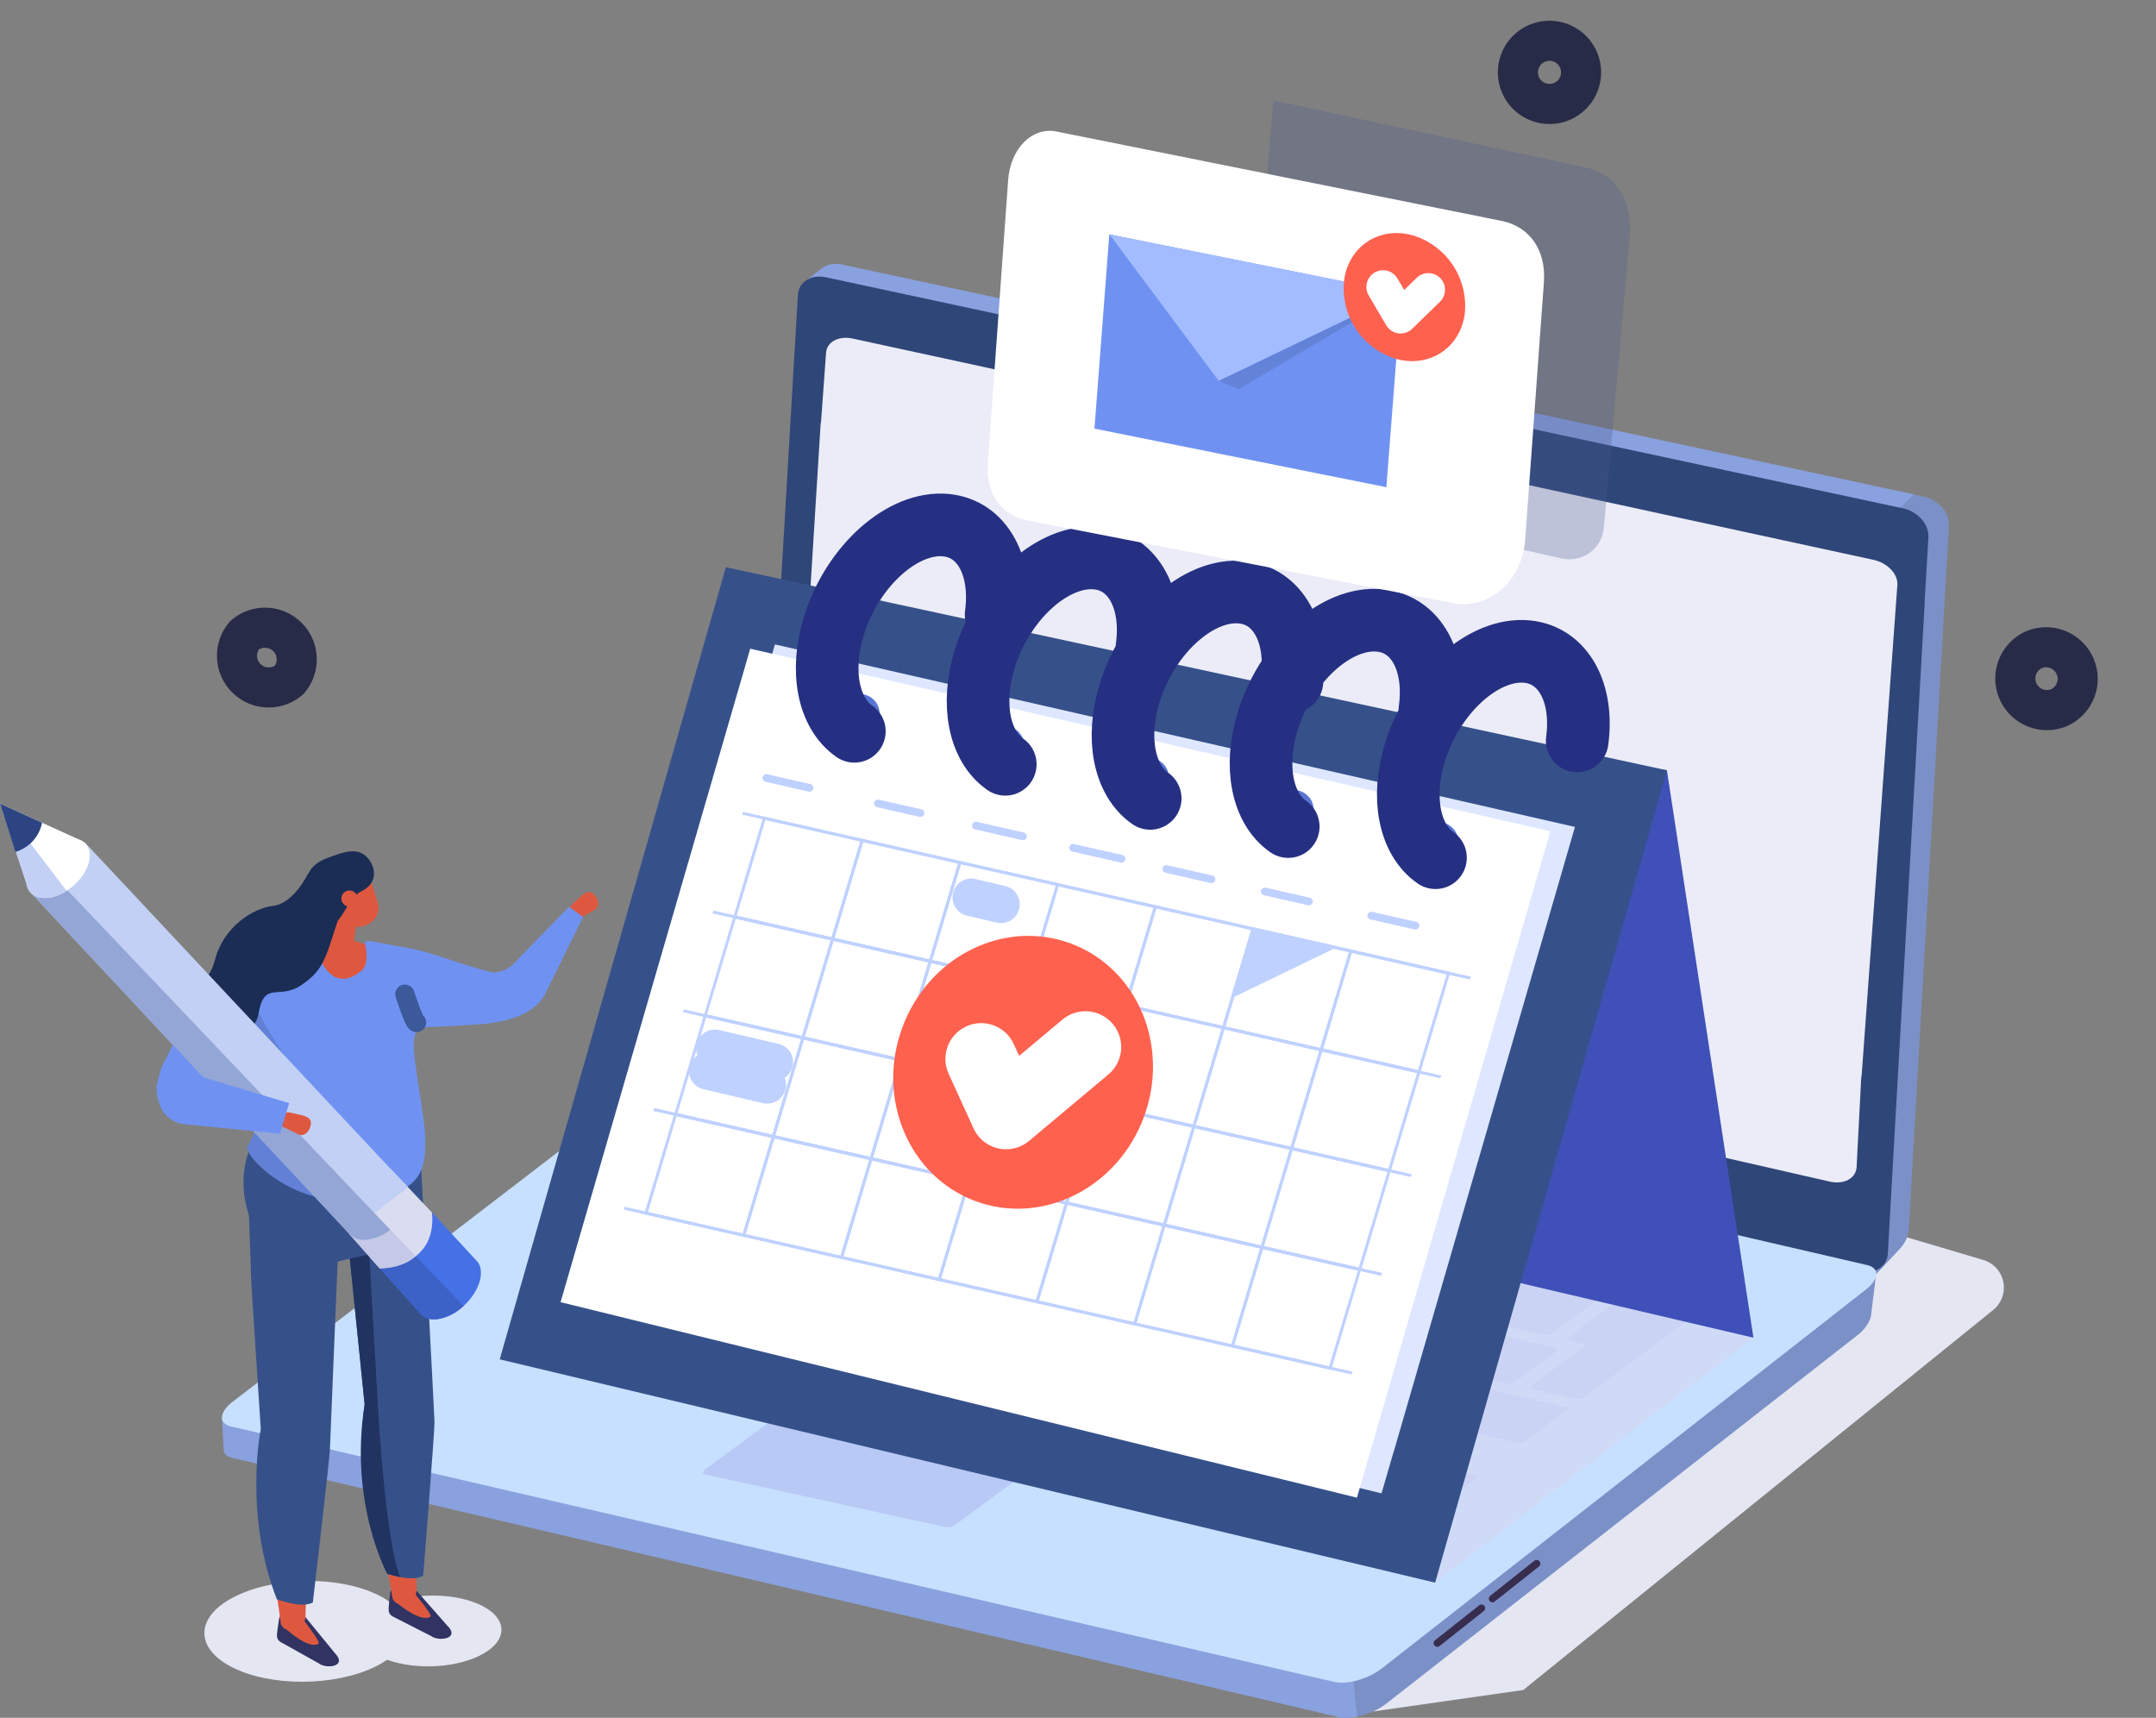
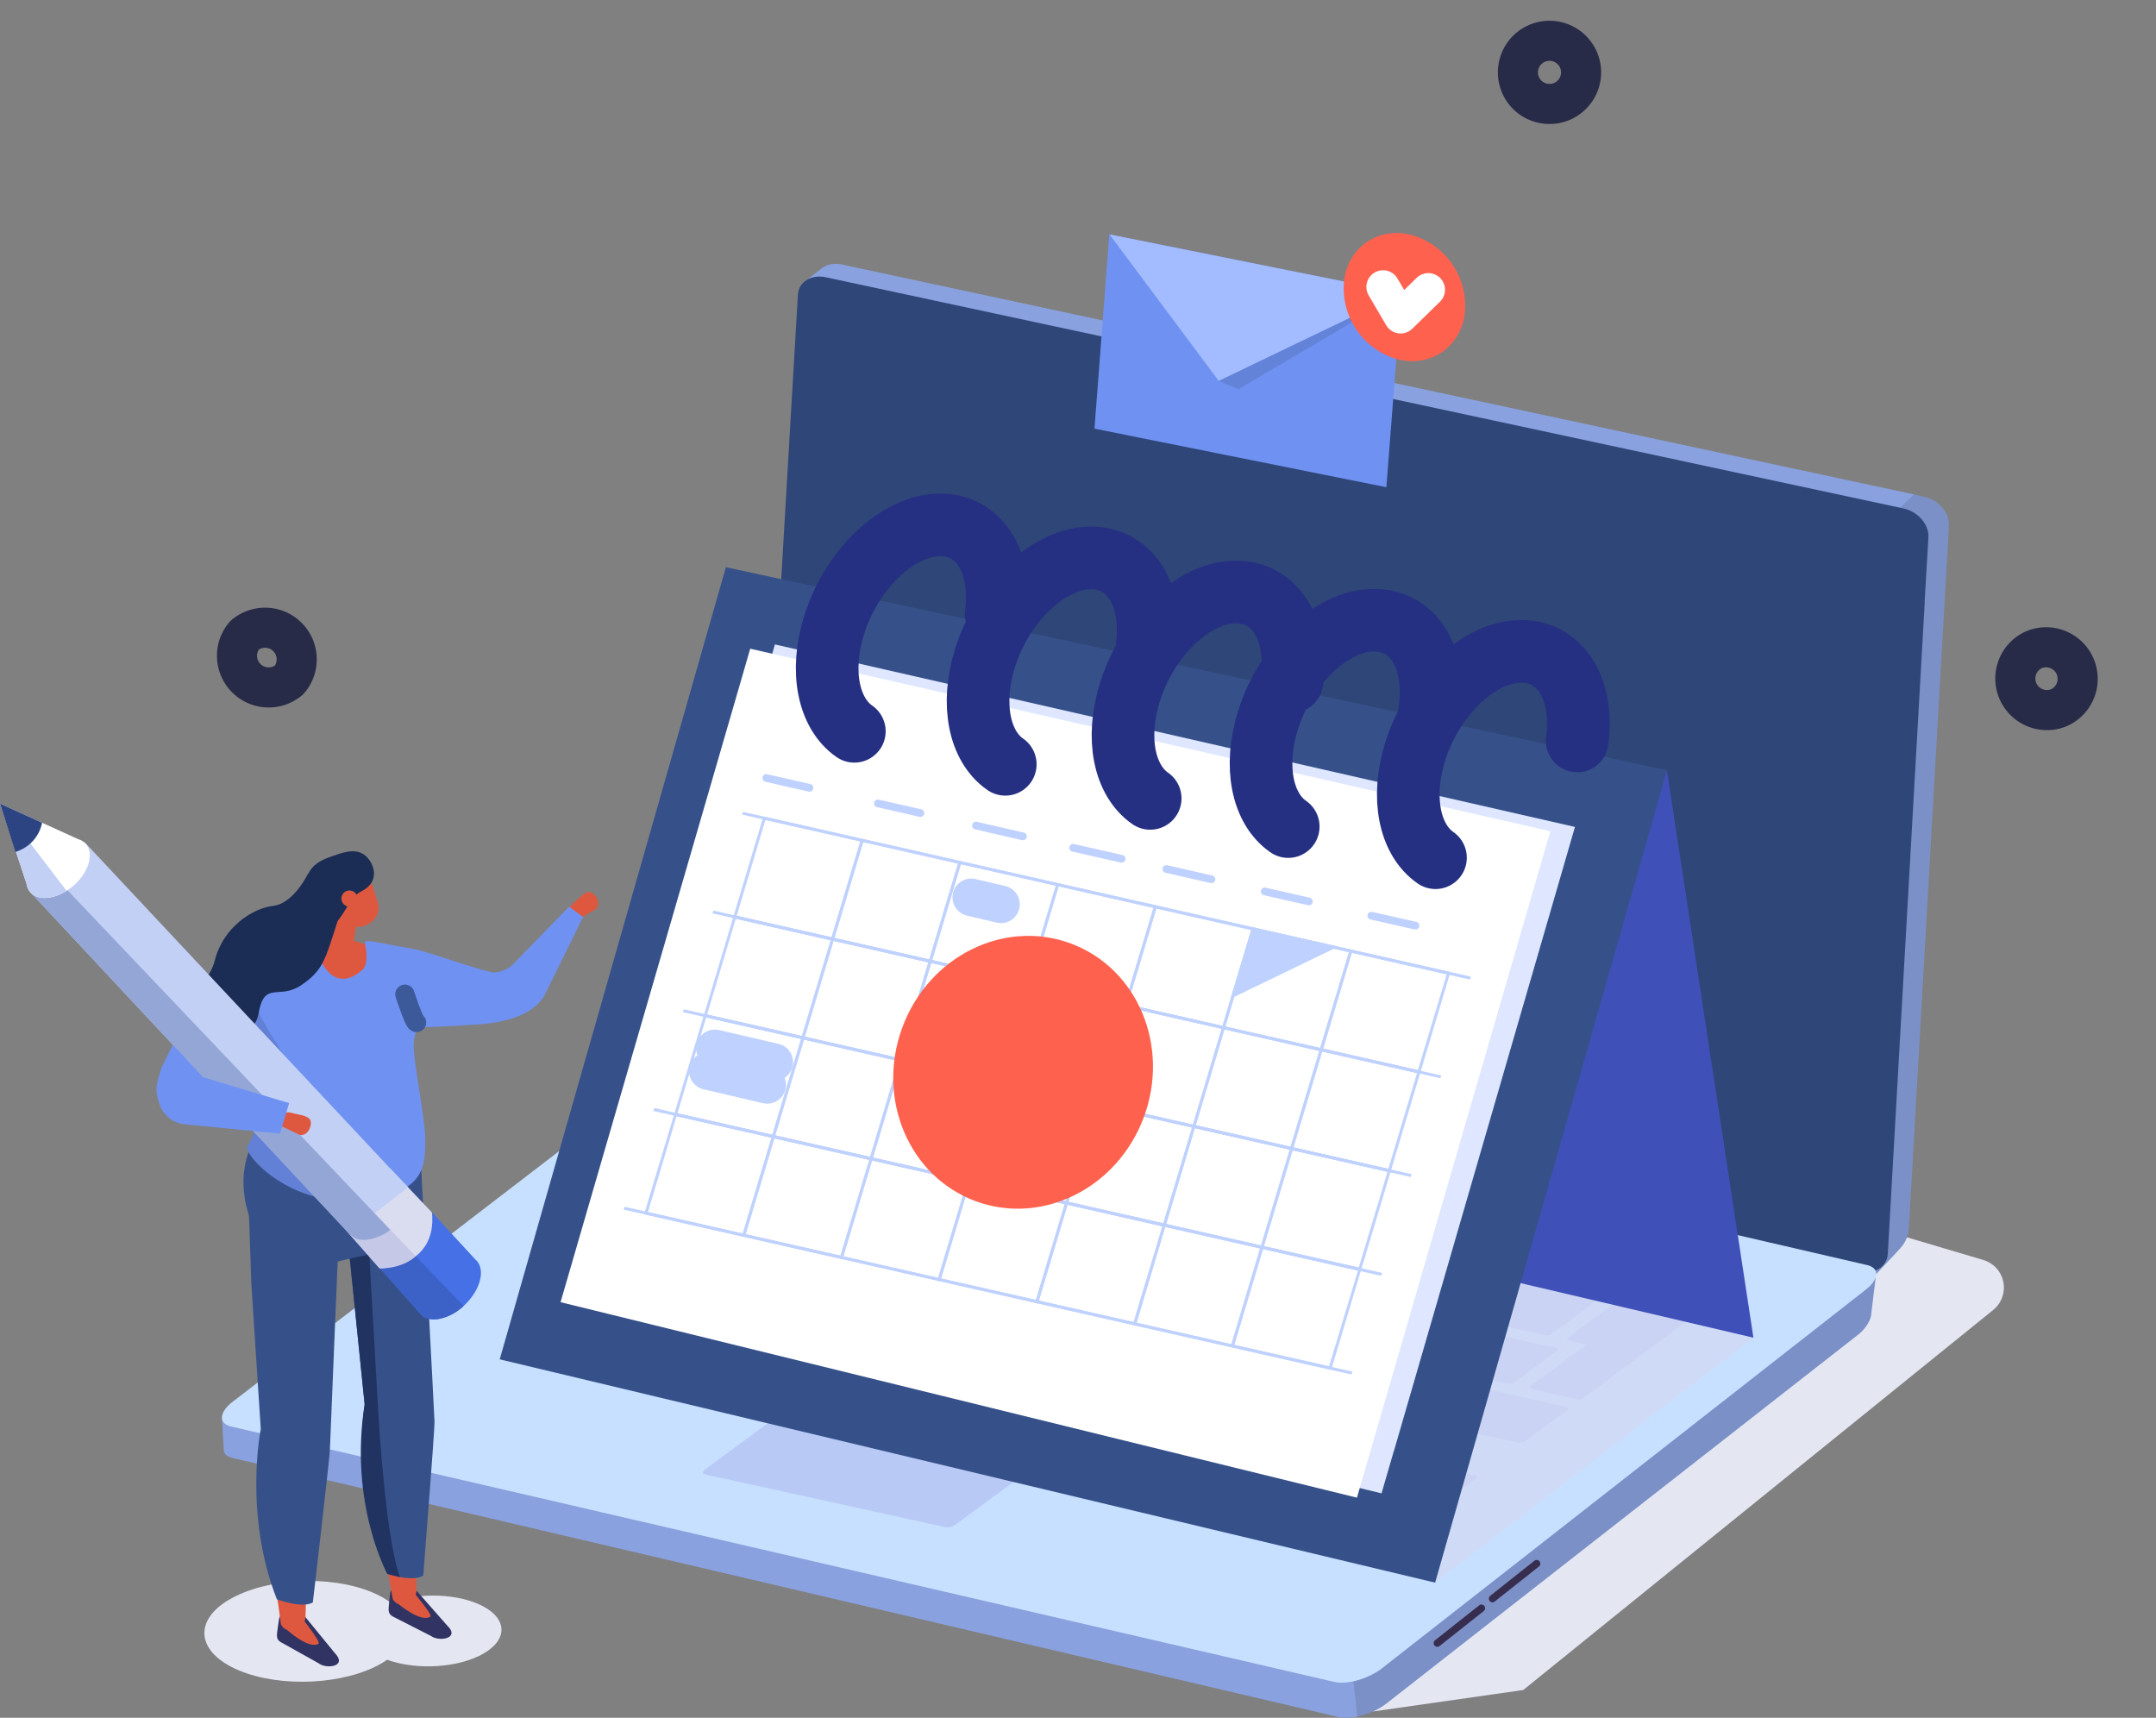
<svg xmlns="http://www.w3.org/2000/svg" width="241" height="192" fill="none">
  <rect width="100%" height="100%" fill="#808080" stroke="none" />
  <g clip-path="url(#a)">
    <path stroke="#272B47" stroke-linecap="round" stroke-linejoin="round" stroke-width="4.48" d="M32.32 76a3.54 3.54 0 0 0-4.98-5 3.54 3.54 0 0 0 4.98 5Z" />
    <path fill="#E4E6F2" d="m153.47 191.3 16.8-2.4 52.52-42.47a3.22 3.22 0 0 0-1.1-5.6l-24.56-7.28-43.66 57.75Z" />
    <path fill="#7B90C7" d="M217.85 58.56a2.6 2.6 0 0 0-.2-.96 3.63 3.63 0 0 0-2.58-2.08l-2.91-.62-3.15 2.56c.47.11 3.3.5 3.7.76 1.21.54 2.2 1.77 2.05 3.15l-.53 9.02c-.19-.04-2.13 2.78-2.07 2.81l-1.91 67.25c-.02.3-1.12 2.51-.83 2.29l2.92-3.13c.62-.66.98-1.45 1.03-2.22l4.44-77.88c.02-.41.05-.75.04-.93v-.02Z" />
    <path fill="#89A1DE" d="M213.94 55.26 94.55 29.66l-.18-.05a3.72 3.72 0 0 0-1.5-.07c-.38.08-.75.24-1.06.48l-1.9 1.5s.83.37 1.81.64L211.3 57.81l2.64-2.55Z" />
    <path fill="#2F4678" d="M212.76 56.83 92.3 30.99c-1.64-.35-3.03.53-3.11 1.97l-3.82 65.12v.22l-.9 14.78c-.09 1.44 1.36 2.84 3 3.2l120.45 25.83c1.63.35 3.02-.53 3.1-1.96l4.12-72.68v-.25l.42-7.15c.09-1.44-1.17-2.89-2.8-3.24Z" />
    <path fill="#7B90C7" d="m209.66 142.79-4.2 3.24-1.14-1.67-118.51-27.44c-1.43-.33-4.14.44-5.65 1.62l-46.97 36.6-.06-.67-7.18 5-1.09-.1.41 2.91c.17.62.69-.12 1.17-.01L149.6 191.9c1.43.33 3.84-.29 5.35-1.47l52.82-41.3c.83-.65 1.44-1.76 1.4-2.29l.5-4.06Z" />
    <path fill="#89A1DE" d="M85.8 116.92c-1.42-.33-4.13.44-5.64 1.62l-46.97 36.6-.06-.67-7.19 5-1.13-1.01.2 3.58c.01.59.49.8.97.92l123.6 28.95c.6.14 1.35.11 2.14-.04l-3.31-29.77c.82-.65-62.6-45.18-62.6-45.18Z" />
    <path fill="#C7E0FF" d="M149.17 188 25.84 159.45c-1.43-.33-1.36-1.57.14-2.75l55.05-42.26a7.7 7.7 0 0 1 5.55-1.3L208.7 141.4c1.43.33 1.36 1.57-.14 2.75l-54.05 42.3c-1.51 1.19-3.91 1.88-5.34 1.55Z" />
    <path fill="#B8C9F5" d="M94.14 124.88a1.1 1.1 0 0 1-.79.12l-7.33-1.65c-.27-.06-.34-.21-.17-.34l4.75-3.54c.18-.13.53-.18.8-.12l7.33 1.65c.26.06.34.22.17.34l-4.76 3.54ZM102.8 133.18a1.1 1.1 0 0 1-.8.12l-7.33-1.65c-.27-.06-.34-.21-.17-.34l4.76-3.54c.17-.13.52-.18.78-.12l7.34 1.65c.27.06.34.22.17.34l-4.76 3.54ZM98.63 138.59a1.1 1.1 0 0 1-.78.12l-7.34-1.66c-.26-.06-.34-.2-.17-.34l4.76-3.53c.17-.13.53-.18.79-.12l7.33 1.65c.27.06.34.21.17.34l-4.75 3.53ZM87.14 142.34c-.17.13-.53.18-.79.12l-7.34-1.65c-.26-.06-.33-.21-.16-.34l4.75-3.54c.17-.12.53-.18.8-.12l7.33 1.65c.26.06.33.22.16.34l-4.75 3.54ZM67.11 144.97a1.1 1.1 0 0 1-.79.13L59 143.44c-.27-.06-.34-.21-.17-.34l5.58-4.15c.17-.13.53-.18.8-.12l7.33 1.65c.26.06.34.22.17.34l-5.59 4.15ZM79.76 147.82c-.17.13-.6.17-.94.1l-9.61-2.17c-.34-.08-.49-.25-.32-.38l5.59-4.15c.17-.12.6-.16.94-.09l9.6 2.17c.36.08.5.25.33.37l-5.59 4.15ZM142.9 162.11c-.15.1-.48.14-.75.09l-7.33-1.66c-.26-.06-.36-.2-.22-.3l2.06-1.53c.15-.1.48-.15.75-.09l7.33 1.66c.26.06.36.2.22.3l-2.07 1.53ZM152.7 164.44c-.15.11-.48.15-.74.09l-7.33-1.66c-.27-.06-.37-.2-.23-.3l2.07-1.53c.14-.1.47-.14.74-.08l7.33 1.65c.27.06.36.2.22.3l-2.06 1.53ZM163.08 166.68c-.14.1-.46.13-.73.07l-7.33-1.65c-.26-.06-.37-.2-.23-.3l1.99-1.47c.13-.1.47-.14.73-.08l7.33 1.65c.26.06.37.2.23.3l-1.99 1.48ZM156.61 161.6c-.14.1-.46.13-.73.07l-7.33-1.65c-.26-.06-.37-.2-.23-.3l1.99-1.47c.13-.1.46-.14.73-.08l7.33 1.65c.26.06.37.2.23.3l-1.99 1.47ZM130.22 159.2c-.18.13-.53.19-.8.13l-47.73-10.77c-.26-.06-.34-.22-.17-.34l5.59-4.15c.16-.13.53-.19.79-.13l47.73 10.77c.26.06.34.22.17.34l-5.59 4.15Z" />
    <path fill="#B8C9F5" d="M78.43 146.65h-.08l-5.6-1.26c-.03-.01-.05-.02-.04-.03l.35-.26h.07l5.61 1.26c.03.01.05.02.04.03l-.35.26ZM64.04 142.9a.06.06 0 0 1-.04 0l-2.38-.53c-.01 0-.02-.01 0-.02l.34-.26.05-.01 2.38.54v.02l-.35.26ZM97.2 144.6c-.18.13-.53.19-.8.13l-7.33-1.66c-.26-.06-.34-.2-.17-.33l4.75-3.54c.17-.13.53-.18.8-.13l7.33 1.66c.27.06.34.21.17.34l-4.76 3.54ZM107.3 146.88c-.18.13-.53.19-.8.13l-7.33-1.66c-.26-.06-.34-.21-.17-.34l4.76-3.53c.17-.13.53-.19.79-.13l7.33 1.66c.26.06.34.21.17.34l-4.76 3.53ZM117.4 149.16a1.1 1.1 0 0 1-.8.13l-7.33-1.66c-.26-.06-.34-.21-.17-.34l4.76-3.53c.17-.13.53-.19.79-.13l7.33 1.66c.26.06.34.2.17.34l-4.76 3.53ZM127.5 151.44a1.1 1.1 0 0 1-.8.12l-7.33-1.65c-.27-.06-.34-.21-.17-.34l4.75-3.54c.17-.12.53-.18.8-.12l7.33 1.66c.27.06.34.2.17.34l-4.76 3.53ZM137.6 153.72c-.18.13-.54.18-.8.12l-7.33-1.65c-.26-.06-.34-.22-.17-.34l4.76-3.54c.17-.13.52-.18.79-.12l7.33 1.65c.26.06.34.22.17.34l-4.76 3.54ZM147.7 156c-.18.12-.54.18-.8.12l-7.33-1.66c-.27-.06-.34-.2-.17-.33l4.75-3.54c.17-.13.53-.18.8-.12l7.33 1.65c.26.06.34.21.17.34l-4.76 3.54ZM170.44 161.13c-.17.12-.53.18-.8.12l-19.97-4.5c-.27-.07-.34-.22-.17-.35l4.75-3.53c.17-.13.53-.19.8-.13l19.98 4.51c.26.06.34.21.17.34l-4.76 3.54ZM108.68 140.85c-.17.13-.52.18-.78.12l-7.34-1.65c-.26-.06-.34-.21-.17-.34l4.76-3.54c.17-.12.53-.18.79-.12l7.34 1.66c.26.06.33.2.16.33l-4.75 3.54ZM118.79 143.13a1.1 1.1 0 0 1-.8.12l-7.33-1.65c-.26-.06-.34-.21-.16-.34l4.75-3.54c.17-.12.53-.18.79-.12l7.33 1.66c.27.06.34.21.17.34l-4.75 3.53ZM128.88 145.4a1.1 1.1 0 0 1-.78.13l-7.34-1.66c-.26-.05-.34-.2-.17-.34l4.76-3.53c.17-.13.53-.18.79-.12l7.33 1.65c.27.06.34.22.18.34l-4.76 3.54ZM138.98 147.69a1.1 1.1 0 0 1-.79.12l-7.33-1.66c-.26-.06-.34-.2-.17-.33l4.76-3.54c.17-.13.53-.18.79-.12l7.33 1.65c.27.06.34.21.17.34l-4.76 3.53ZM149.09 149.96a1.1 1.1 0 0 1-.8.12l-7.33-1.65c-.26-.06-.34-.21-.17-.34l4.76-3.53c.17-.13.52-.19.79-.13l7.34 1.66c.26.06.33.21.16.34l-4.75 3.53ZM159.18 152.24a1.1 1.1 0 0 1-.78.12l-7.34-1.65c-.26-.06-.34-.21-.17-.34l4.76-3.54c.17-.12.52-.18.79-.12l7.33 1.66c.26.06.34.21.17.33l-4.76 3.54ZM169.28 154.52a1.1 1.1 0 0 1-.78.12l-7.34-1.65c-.26-.06-.34-.21-.16-.34l4.75-3.54c.17-.12.52-.18.79-.12l7.33 1.66c.26.06.34.2.17.33l-4.75 3.54ZM112.84 135.44a1.1 1.1 0 0 1-.79.13l-7.33-1.66c-.26-.06-.34-.21-.16-.34l4.75-3.54c.17-.12.53-.18.79-.12l7.33 1.66c.27.06.34.2.17.33l-4.75 3.54ZM122.94 137.72a1.1 1.1 0 0 1-.79.12l-7.33-1.65c-.26-.06-.34-.21-.17-.34l4.76-3.54c.17-.12.52-.18.79-.12l7.33 1.66c.26.05.34.2.17.33l-4.76 3.54ZM133.04 140a1.1 1.1 0 0 1-.79.12l-7.33-1.65c-.26-.06-.34-.21-.17-.34l4.76-3.54c.17-.13.53-.18.79-.12l7.33 1.65c.27.06.34.22.17.34l-4.76 3.54ZM143.14 142.28a1.1 1.1 0 0 1-.79.12l-7.34-1.66c-.26-.06-.33-.2-.16-.34l4.75-3.53c.17-.13.53-.18.8-.12l7.33 1.65c.26.06.34.21.17.34l-4.76 3.54ZM153.24 144.55a1.1 1.1 0 0 1-.79.13l-7.33-1.66c-.27-.06-.34-.2-.17-.34l4.76-3.53c.17-.13.52-.19.79-.13l7.33 1.66c.26.06.34.21.17.34l-4.76 3.53ZM163.34 146.83a1.1 1.1 0 0 1-.79.13l-7.33-1.66c-.26-.06-.34-.21-.17-.34l4.76-3.54c.17-.12.53-.18.79-.12l7.33 1.66c.27.06.34.2.17.33l-4.75 3.54ZM173.44 149.1a1.1 1.1 0 0 1-.79.13l-7.33-1.65c-.27-.06-.34-.21-.17-.34l4.76-3.54c.17-.13.52-.18.78-.12l7.34 1.66c.26.05.34.2.17.33l-4.76 3.54ZM92.7 130.9a1.1 1.1 0 0 1-.8.12l-12.44-2.8c-.26-.06-.34-.22-.16-.34l4.75-3.54c.17-.12.53-.18.8-.12l12.43 2.8c.26.06.34.22.17.34l-4.76 3.54ZM190.1 146.52a1.1 1.1 0 0 1-.8.12l-12.44-2.8c-.26-.06-.34-.22-.16-.34l4.75-3.54c.17-.13.53-.18.8-.12l12.43 2.8c.26.06.34.22.17.34l-4.76 3.54ZM88.53 136.3a1.1 1.1 0 0 1-.79.13l-14.82-3.34c-.27-.06-.35-.22-.17-.34l4.75-3.54c.17-.13.53-.18.8-.12l14.82 3.34c.27.06.34.22.17.34l-4.76 3.54ZM77.04 140.06c-.17.13-.52.19-.79.13l-9.88-2.23c-.27-.06-.34-.22-.17-.34l4.75-3.54c.17-.13.53-.18.8-.12l9.88 2.23c.27.06.34.21.17.34l-4.76 3.53ZM104.24 127.16a1.1 1.1 0 0 1-.8.12l-7.32-1.65c-.27-.06-.34-.22-.17-.34l4.75-3.54c.17-.13.53-.18.8-.12l7.32 1.65c.27.06.34.21.17.34l-4.75 3.54ZM114.3 129.42a1.1 1.1 0 0 1-.8.13l-7.33-1.66c-.27-.06-.34-.21-.17-.34l4.76-3.54c.17-.12.52-.18.79-.12l7.33 1.66c.27.06.34.2.17.34l-4.75 3.53ZM124.39 131.7a1.1 1.1 0 0 1-.79.12l-7.33-1.65c-.27-.06-.34-.21-.17-.34l4.76-3.54c.17-.12.52-.18.78-.12l7.34 1.66c.26.06.33.2.16.33l-4.75 3.54ZM134.5 133.98a1.1 1.1 0 0 1-.8.12l-7.33-1.65c-.27-.06-.34-.21-.17-.34l4.76-3.54c.17-.13.52-.18.79-.12l7.33 1.65c.26.06.34.22.17.34l-4.76 3.54ZM144.59 136.26c-.18.13-.53.18-.8.12l-7.32-1.65c-.27-.06-.34-.22-.17-.34l4.75-3.54c.17-.13.53-.18.8-.12l7.33 1.65c.26.06.33.21.16.34l-4.75 3.54ZM154.7 138.53a1.1 1.1 0 0 1-.8.13l-7.33-1.66c-.27-.06-.34-.2-.17-.34l4.76-3.53c.17-.13.52-.19.78-.13l7.34 1.66c.26.06.34.2.17.34l-4.76 3.53ZM164.8 140.81a1.1 1.1 0 0 1-.8.12l-7.34-1.65c-.26-.06-.34-.22-.16-.34l4.75-3.54c.17-.13.53-.18.8-.12l7.33 1.65c.26.06.34.22.16.34l-4.75 3.54ZM174.89 143.09a1.1 1.1 0 0 1-.79.12l-7.34-1.65c-.26-.06-.33-.21-.16-.34l4.75-3.54c.17-.12.53-.18.79-.12l7.34 1.66c.26.05.34.2.16.33l-4.75 3.54ZM180.8 145.86a1.12 1.12 0 0 0-.8.12l-4.75 3.54c-.08.06-.11.13-.08.2.04.06.12.11.25.14l1.91.43-6.24 4.64c-.08.06-.1.13-.08.2.04.06.13.1.25.14l4.94 1.11c.13.03.28.04.43.01a.83.83 0 0 0 .36-.13l11.31-8.4c.08-.07.11-.14.08-.2-.03-.07-.13-.12-.25-.15l-7.34-1.65Z" />
    <path fill="#B8C9F5" d="M75.7 138.44h-.08l-5.6-1.27c-.03 0-.05-.01-.04-.02l.35-.26c0-.01.04-.01.07 0l5.6 1.26c.04 0 .06.02.05.03l-.35.26ZM105.7 170.7l-26.88-5.9c-.31-.07-.31-.32 0-.55l11.17-8.24c.32-.23.82-.36 1.14-.3l26.88 5.9c.3.08.3.32 0 .55l-11.18 8.24c-.3.23-.82.36-1.13.3Z" />
-     <path fill="#EBECF7" d="M209.44 62.58 95.3 37.84c-1.55-.33-2.87.37-2.96 1.58l-.56 7.69-.05.29-3.42 55.1c-.09 1.22 1.74 3.48 3.29 3.81l112.97 25.77c1.55.34 2.87-.37 2.96-1.58l.52-10.05c.03-.1.05-.19.05-.29l3.99-54.78c.09-1.2-1.1-2.46-2.65-2.8Z" />
    <path fill="#372D4F" d="M166.84 179.1a.41.41 0 0 1-.26-.73l4.94-3.92a.41.41 0 0 1 .5.65l-4.93 3.9a.4.4 0 0 1-.25.1ZM160.67 184.07a.41.41 0 0 1-.26-.73l4.94-3.91a.41.41 0 0 1 .5.65l-4.93 3.9a.4.4 0 0 1-.25.09Z" />
    <path stroke="#272B47" stroke-linecap="round" stroke-linejoin="round" stroke-width="4.48" d="M174.56 11.35a3.53 3.53 0 1 0-2.71-6.52 3.53 3.53 0 0 0 2.71 6.52ZM230.07 79.14a3.53 3.53 0 1 0-2.71-6.52 3.53 3.53 0 0 0 2.7 6.52Z" />
    <path fill="#D3D7F2" d="M160.42 176.9 196 149.51l-24.17-47.59-11.41 74.96Z" opacity=".66" style="mix-blend-mode:multiply" />
    <path fill="#3F50B8" d="m196 149.52-83.22-19.5-22.06-53.49 95.61 9.56 9.67 63.43Z" />
    <path fill="#36518A" d="M160.42 176.9 55.86 151.94 81.14 63.4l105.2 22.7-25.92 90.8Z" />
    <path fill="#DEE7FF" d="m176.05 92.43-89.43-20.4-1.37 4.73h-.01l-20.43 68.33 89.62 21.83 1.37-4.72h.01l20.24-69.77Z" />
    <path fill="#fff" d="m173.3 92.91-89.44-20.4-1.37 4.73-19.83 68.31 89.02 21.85 1.37-4.72 20.25-69.77Z" />
-     <path fill="#5776D4" d="M98.33 79.83a3.05 3.05 0 0 1-2.65 2.93c-1.47.18-2.66-.83-2.67-2.26a3.05 3.05 0 0 1 2.66-2.92c1.46-.19 2.66.82 2.66 2.25ZM114.5 83.41a3.05 3.05 0 0 1-2.65 2.93c-1.47.18-2.66-.83-2.67-2.26a3.05 3.05 0 0 1 2.66-2.93c1.47-.18 2.66.83 2.66 2.26ZM130.68 87a3.05 3.05 0 0 1-2.65 2.92c-1.47.18-2.67-.83-2.67-2.26a3.05 3.05 0 0 1 2.65-2.93c1.47-.18 2.66.83 2.67 2.26ZM146.85 90.57a3.05 3.05 0 0 1-2.65 2.92c-1.47.19-2.66-.82-2.67-2.25a3.05 3.05 0 0 1 2.65-2.93c1.47-.18 2.67.83 2.67 2.26ZM163.02 94.15a3.05 3.05 0 0 1-2.65 2.92c-1.47.19-2.66-.82-2.67-2.25a3.05 3.05 0 0 1 2.66-2.93c1.46-.18 2.66.83 2.66 2.26Z" />
    <path fill="#BFD1FF" d="m164.3 109.49.13-.32-81.36-18.42-.13.3 81.36 18.44ZM160.99 120.52l.13-.3-81.36-18.44-.13.31L161 120.52ZM157.68 131.56l.13-.31-81.36-18.43-.13.31 81.36 18.43ZM154.37 142.6l.13-.32-81.36-18.43-.13.32 81.36 18.43ZM151.06 153.63l.13-.31-81.35-18.43-.13.31 81.35 18.43Z" />
    <path fill="#BFD1FF" d="m81.93 102.62 3.4-11.36 11.25 2.55-3.4 11.35-11.25-2.54Zm3.63-10.97-3.21 10.72 10.6 2.4 3.22-10.72-10.61-2.4Z" />
    <path fill="#BFD1FF" d="m92.86 105.09 3.4-11.36 11.24 2.55-3.4 11.36-11.24-2.55Zm3.63-10.96-3.22 10.71 10.61 2.4 3.21-10.71-10.6-2.4Z" />
    <path fill="#BFD1FF" d="m103.78 107.56 3.4-11.35 11.25 2.54-3.4 11.36-11.25-2.55Zm3.63-10.96-3.21 10.72 10.6 2.4L118.03 99l-10.61-2.4Z" />
    <path fill="#BFD1FF" d="m114.7 110.04 3.41-11.36 11.24 2.55-3.4 11.36-11.24-2.55Zm3.63-10.97-3.21 10.72 10.6 2.4 3.22-10.71-10.6-2.4Z" />
    <path fill="#BFD1FF" d="m125.63 112.52 3.4-11.36 11.25 2.54-3.4 11.36-11.25-2.55Zm3.63-10.97-3.22 10.72 10.61 2.4 3.21-10.72-10.6-2.4Z" />
    <path fill="#BFD1FF" d="m136.56 114.99 3.4-11.36 11.24 2.55-3.4 11.36-11.24-2.55Zm3.62-10.96-3.21 10.71 10.6 2.4 3.22-10.71-10.6-2.4Z" />
    <path fill="#BFD1FF" d="m147.48 117.46 3.4-11.35 11.25 2.54-3.4 11.36-11.25-2.55Zm3.62-10.96-3.2 10.71 10.6 2.4 3.21-10.7-10.6-2.41ZM78.63 113.65l3.4-11.36 11.24 2.55-3.4 11.36-11.24-2.55Zm3.62-10.96-3.21 10.71 10.6 2.4 3.22-10.7-10.6-2.41Z" />
    <path fill="#BFD1FF" d="m89.55 116.13 3.4-11.36 11.24 2.55-3.4 11.35-11.24-2.54Zm3.63-10.97-3.22 10.72 10.61 2.4 3.21-10.71-10.6-2.4Z" />
    <path fill="#BFD1FF" d="m100.47 118.6 3.4-11.36 11.25 2.55-3.4 11.36-11.25-2.55Zm3.63-10.96-3.21 10.71 10.6 2.4 3.22-10.7-10.61-2.41Z" />
    <path fill="#BFD1FF" d="m111.4 121.08 3.4-11.36 11.25 2.55-3.4 11.35-11.25-2.54Zm3.62-10.97-3.2 10.72 10.6 2.4 3.21-10.72-10.6-2.4Z" />
    <path fill="#BFD1FF" d="m122.32 123.55 3.4-11.36 11.25 2.55-3.4 11.36-11.25-2.55Zm3.63-10.96-3.21 10.71 10.6 2.4 3.22-10.71-10.61-2.4Z" />
    <path fill="#BFD1FF" d="m133.25 126.03 3.4-11.36 11.24 2.54-3.4 11.36-11.24-2.54Zm3.62-10.97-3.21 10.72 10.6 2.4 3.22-10.72-10.6-2.4Z" />
    <path fill="#BFD1FF" d="m144.17 128.5 3.4-11.36 11.25 2.55-3.4 11.36-11.25-2.55Zm3.63-10.97-3.22 10.72 10.61 2.4 3.21-10.71-10.6-2.4ZM75.32 124.69l3.4-11.36 11.24 2.55-3.4 11.36-11.24-2.55Zm3.62-10.97-3.21 10.72 10.6 2.4 3.22-10.71-10.6-2.4Z" />
    <path fill="#BFD1FF" d="m86.24 127.16 3.4-11.35 11.25 2.54-3.4 11.36-11.25-2.55Zm3.63-10.96-3.22 10.71 10.61 2.4 3.21-10.7-10.6-2.41Z" />
    <path fill="#BFD1FF" d="m97.17 129.64 3.4-11.36 11.24 2.55-3.4 11.35-11.24-2.54Zm3.62-10.97-3.21 10.72 10.6 2.4 3.22-10.71-10.6-2.4Z" />
    <path fill="#BFD1FF" d="m108.09 132.11 3.4-11.35 11.25 2.54-3.4 11.36-11.25-2.55Zm3.63-10.96-3.22 10.71 10.61 2.4 3.21-10.7-10.6-2.41Z" />
    <path fill="#BFD1FF" d="m119.02 134.59 3.4-11.36 11.24 2.55-3.4 11.35-11.24-2.54Zm3.62-10.97-3.21 10.72 10.6 2.4 3.22-10.71-10.61-2.4Z" />
    <path fill="#BFD1FF" d="m129.94 137.06 3.4-11.36 11.24 2.55-3.4 11.36-11.24-2.55Zm3.62-10.96-3.2 10.71 10.6 2.4 3.21-10.7-10.6-2.41Z" />
    <path fill="#BFD1FF" d="m140.86 139.54 3.4-11.36 11.25 2.55-3.4 11.35-11.25-2.54Zm3.63-10.97-3.21 10.72 10.6 2.4 3.22-10.72-10.61-2.4ZM72 135.73l3.41-11.36 11.24 2.55-3.4 11.35-11.24-2.54Zm3.63-10.97-3.2 10.72 10.6 2.4 3.21-10.72-10.6-2.4Z" />
    <path fill="#BFD1FF" d="m82.93 138.2 3.4-11.36 11.25 2.55-3.4 11.36-11.25-2.55Zm3.63-10.96-3.21 10.71 10.6 2.4 3.22-10.71-10.61-2.4Z" />
    <path fill="#BFD1FF" d="m93.86 140.67 3.4-11.35 11.24 2.54-3.4 11.36-11.24-2.55Zm3.62-10.96-3.21 10.72 10.6 2.4 3.22-10.72-10.6-2.4Z" />
    <path fill="#BFD1FF" d="m104.78 143.15 3.4-11.36 11.25 2.55-3.4 11.36-11.25-2.55Zm3.63-10.97-3.22 10.72 10.61 2.4 3.22-10.71-10.61-2.4Z" />
    <path fill="#BFD1FF" d="m115.7 145.62 3.4-11.35 11.25 2.54-3.4 11.36-11.25-2.55Zm3.63-10.96-3.21 10.71 10.6 2.4 3.22-10.7-10.61-2.41Z" />
    <path fill="#BFD1FF" d="m126.63 148.1 3.4-11.36 11.24 2.55-3.4 11.35-11.24-2.54Zm3.62-10.97-3.2 10.72 10.6 2.4 3.21-10.71-10.6-2.4Z" />
    <path fill="#BFD1FF" d="m137.55 150.57 3.4-11.35 11.25 2.54-3.4 11.36-11.25-2.55Zm3.63-10.96-3.21 10.71 10.6 2.4 3.22-10.7-10.61-2.41ZM139.96 103.63l9.62 2.18-12.02 5.81 2.4-7.99Z" />
    <path stroke="#263082" stroke-linecap="round" stroke-linejoin="round" stroke-width="7" d="M95.5 81.74c-2.87-1.98-3.9-6.67-2.25-11.9 2.08-6.62 7.68-11.61 12.5-11.14 4.1.4 6.31 4.64 5.6 9.98M112.37 85.43c-2.87-1.98-3.9-6.67-2.26-11.9 2.09-6.62 7.68-11.61 12.5-11.14 4.1.4 6.32 4.64 5.6 9.98M128.57 89.24c-2.87-1.99-3.9-6.67-2.26-11.9 2.09-6.63 7.69-11.62 12.5-11.14 4.1.4 6.32 4.64 5.6 9.98" />
    <path stroke="#263082" stroke-linecap="round" stroke-linejoin="round" stroke-width="7" d="M144 92.39c-2.87-1.98-3.9-6.67-2.26-11.9 2.09-6.63 7.68-11.62 12.5-11.14 4.1.4 6.32 4.64 5.6 9.98M160.46 95.87c-2.87-1.98-3.9-6.66-2.26-11.9 2.09-6.62 7.68-11.61 12.5-11.14 4.1.41 6.32 4.65 5.6 9.99" />
    <path stroke="#BFD1FF" stroke-linecap="round" stroke-linejoin="round" stroke-width="4.2" d="m79.91 117.18 6.64 1.54M79.12 119.71l6.64 1.55M116.38 112.68l6.64 1.55M115.6 115.21l3.31.78" />
    <path fill="#BFD1FF" d="m158.18 103.89-.1-.01-4.89-1.11a.43.43 0 0 1 .2-.84l4.88 1.1a.43.43 0 0 1-.1.86ZM146.3 101.19l-.09-.01-4.93-1.12a.43.43 0 0 1 .2-.84l4.92 1.12a.43.43 0 0 1-.1.85ZM135.41 98.7a.4.4 0 0 1-.1 0l-5.03-1.15a.43.43 0 0 1 .19-.84l5.04 1.15a.43.43 0 0 1-.1.85ZM125.33 96.42c-.03 0-.06 0-.1-.02l-5.37-1.22a.43.43 0 0 1 .19-.84l5.37 1.22a.43.43 0 0 1-.1.86ZM114.36 93.92a.4.4 0 0 1-.1-.01L109 92.7a.43.43 0 0 1 .2-.84l5.24 1.2a.43.43 0 0 1-.1.85ZM102.89 91.31a.4.4 0 0 1-.1-.01l-4.75-1.08a.43.43 0 0 1 .19-.84l4.75 1.08a.43.43 0 0 1-.1.85ZM90.48 88.49a.4.4 0 0 1-.1-.01l-4.82-1.1a.43.43 0 0 1 .2-.84l4.82 1.1a.43.43 0 0 1-.1.85Z" />
    <path stroke="#BFD1FF" stroke-linecap="round" stroke-linejoin="round" stroke-width="4.2" d="m108.57 100.3 3.32.78" />
    <path fill="#E4E6F2" d="M25.64 178.79c4.12-2.42 11.26-2.78 15.96-.81.8.33 1.48.72 2.04 1.13 2.91-1.04 6.91-1.04 9.7.12 3.3 1.38 3.64 3.88.75 5.57-2.77 1.63-7.51 1.92-10.81.72l-.6.38c-4.12 2.41-11.26 2.78-15.97.81-4.7-1.97-5.18-5.52-1.07-7.93Z" />
    <path fill="#313363" d="m37.45 184.8-3.35-4.1a4.15 4.15 0 0 0-2.33-.3c-.36.05-.55.29-.59.65l-.1.67c-.14 1.13-.29 1.5.4 1.88l4.12 2.3c.84.68 3.27.4 1.85-1.1Z" />
    <path fill="#DE5840" d="M33.95 181.1s1.92 2.45 1.66 2.62c-1.07.68-3.48-1.5-3.48-1.5s1.37-1.25 1.82-1.12Z" />
    <path fill="#DE5840" d="M31.4 181.56c.67 1.32 2.62.6 2.75-.79.1-7.75 1.84-13.82 1.93-21.07.1-8.14-.5-8.29-.36-20.76l-7.57 1.09c1.27 9 1.69 20.33 1.69 20.33-2.13 8.67.26 10.48 1.56 21.2Z" />
    <path fill="#36518A" d="m27.68 131.57.42 12.02 1.05 16.15s-1.94 9.5 1.8 19.02c0 0 2.8 1.07 4.02.35 0 0 1.9-16.23 1.91-17.13.02-.9 1.19-28.7 1.19-28.7l-10.39-1.71Z" />
    <path fill="#313363" d="m50 181.71-3.5-3.98a4.15 4.15 0 0 0-2.33-.21c-.36.07-.55.31-.57.67l-.08.68c-.1 1.13-.22 1.5.48 1.86l4.2 2.14c.87.65 3.28.28 1.8-1.16Z" />
    <path fill="#DE5840" d="M46.37 178.14s2 2.38 1.75 2.55c-1.04.72-3.53-1.35-3.53-1.35s1.32-1.31 1.78-1.2Z" />
    <path fill="#DE5840" d="M43.9 178.73c.73 1.3 2.58.46 2.66-.93-.2-7.75 1.3-13.88 1.12-21.12-.2-8.14-.8-8.27-1.14-20.74l-7.52 1.38c1.6 8.94 2.45 20.25 2.45 20.25-1.8 8.75.73 10.5 2.43 21.16Z" />
    <path fill="#36518A" d="M28.04 128.2s-1.87 3.39.02 8.3c1.22 3.18 9.08 4.65 9.08 4.65l1.96-.47 1.66 16.3s-1.58 9.55 2.53 18.94c0 0 2.83.96 4.02.19 0 0 1.29-16.3 1.26-17.19-.02-.9-1.53-29.1-1.53-29.1l-19-1.63Z" />
    <path fill="#DE5840" d="M66.46 100.04c.48.49.55 1.2.16 1.57l-1.8 1.05c-.38.37-.15.07-.62-.41-.48-.49-.91-.19-.33-1.08l1.13-1.04c.14-.14.3-.25.49-.33.34-.15.6-.14.97.24Z" />
    <path fill="#6F92F2" d="M43.35 114.85c-3.35-.08-2.6-3.14-2.6-3.14l3.12-5.76c2.12-.54 7.16 1.83 11.27 2.76a3.46 3.46 0 0 0 2.57-1.3l5.9-6.06 1.57 1.14-4.11 8.34c-1.41 3.25-6.32 3.52-7.14 3.64 0 0-6.59.48-10.58.39Z" />
    <path fill="#DE5840" d="M44.48 112.14s.03-6.72-3.65-6.65c-.51 0-1.36-.47-1.95-.45-3.07.12-2.64.15-4.87.98-.84.32-1.39 2.74-1.26 3.65l-1.38 2.72 13.11-.25Z" />
    <path fill="#6F92F2" d="M42.1 105.31c-.6-.09-1.4-.25-1.31.1.34 1.54.2 2.59-.32 3.04-3.2 2.71-4.79-1.07-5.12-2.41-.06-.23-.36-.56-.59-.43l-1.2.48c-8.27.38-6.04 4.18-4.47 7.7 0 0 2.94 5.72 2.98 8.26.04 2.19-1.97 5.55-2.35 6.24-.5.9 2.37 6.63 10.8 5.77 6.65-.67 7.1-3.3 7.01-6.92-.05-2.28-1.35-8.66-1.29-10.47.06-1.8 1.46-2.95.54-5.87-.93-2.91-1.52-4.89-1.52-4.89l-3.16-.6Z" />
    <path fill="#6281D6" d="M27.67 128.15c.38-.7 2.32-4.4 2.29-6.59-.03-1.43-4.43-6.42-1.19-8.67 1.08 2.22 2.94 4.87 3.82 6.55a10.1 10.1 0 0 1 .85 6.85 6.58 6.58 0 0 0 4.31 7.9c-6.34-.47-10.52-5.24-10.08-6.04Z" />
    <path fill="#213361" d="m40.76 156.98-1.66-16.3 2.18-.47 1 17.55s.79 14.3 2.44 18.52l-1.43-.36s-4.3-7.84-2.53-18.94Z" />
    <path fill="#DE5840" d="M39.7 101.85c.21 2.02-.92 3.07-2.53 2.36-1.62-.72-2.28-3.17-2.6-5.17-.16-.96.21-2.86 1.83-2.14 1.61.72 3.09 2.94 3.3 4.95Z" />
    <path fill="#DE5840" d="M42.23 100.93c.58 1.94-1.82 3.28-3.34 2.4-1.53-.9-2.77-3.26-2.76-5.29 0-2.03 1.94-3.02 3.47-2.13 1.53.89 2.21 3.62 2.63 5.02Z" />
    <path fill="#DE5840" d="m37.17 107.2-.2-.05a1.23 1.23 0 0 1-.92-1.56l1.15-3.91c.2-.7.95-1.13 1.65-.97l.21.05c.7.16 1.11.87.9 1.56l-.54 3.9c-.2.69-1.55 1.15-2.25.98Z" />
    <path fill="#1B2D54" d="M35.37 102.9s-1.4 1.14 1.07.8c1.87-.27 2.27-3.24 3.96-4.08 2.3-1.14 1.32-3.39.28-4.1-1.05-.72-2.34-.26-3.93.32-1.69.61-3.97 1.99-1.38 7.06Z" />
    <path fill="#DE5840" d="M39.96 100.34a.9.9 0 1 1-1.79 0 .9.9 0 0 1 1.79 0Z" />
    <path fill="#1B2D54" d="M34.44 97.63s-1.59 3.36-3.9 3.62c-2.3.27-5.57 2.37-6.52 6.06-.94 3.7-4.27 3.48-4.52 6.04-.25 2.55.98 4.1 3 1.53 1.25-1.58 5.76 2.14 6.4-1.6.66-3.73 2.28-1.48 4.75-3.15s2.69-2.82 4.12-7.27l-1-2.2-2.33-3.03Z" />
    <path fill="#C2D0F5" d="M38.98 135.5c-.77 1.84.09 3.24 1.92 3.12 1.83-.12 3.94-1.72 4.71-3.56s-.08-3.24-1.91-3.12c-1.83.13-3.94 1.72-4.72 3.56Z" />
    <path fill="#4570E6" d="m48.3 135.53 4.82 5.23c.12.1.22.21.31.34.38.55.45 1.37.13 2.32-.66 1.96-2.72 3.76-4.6 4.02-.9.13-1.6-.12-2-.63l-7.1-7.98c-2.2-2.54 6.24-5.84 8.43-3.3Z" />
    <path fill="#3C61C7" d="m39.5 138.35 4.15-.87 8.17 8.5a5.62 5.62 0 0 1-2.86 1.46c-.9.13-1.6-.12-2-.63l-7.04-7.9c-.14-.16-.34-.38-.41-.56Z" />
    <path fill="#DADCF0" d="M42.44 141.77s6.44-.05 5.85-6.24l-4.69-4.94-5.03 6.8 3.87 4.39Z" />
    <path fill="#C2D0F5" d="M45.6 132.72 9.46 94.14l-6.03 5.63L39 137.84l6.6-5.13Z" />
    <path fill="#94A6D6" d="M43.65 137.48c-.82.58-2.55 2.57-3.91 1l-.58-.43L3.43 99.77l2.14-2.34 38.08 40.05Z" />
    <path fill="#fff" d="m0 89.82 8.7 3.96c.2.06.4.14.56.26h.01c.8.55 1.02 1.67.45 2.96-.81 1.85-2.92 3.36-4.7 3.37-1.19.01-1.93-.64-2.06-1.62L0 89.82Z" />
    <path fill="#C5C8E6" d="m43.65 137.48 2.82 2.93c-1.6 1.48-4.03 1.36-4.03 1.36l-3.28-3.72c1.16 1.05 3.09.41 4.5-.57Z" />
    <path fill="#C2D0F5" d="M7.44 99.57c-.78.5-1.63.8-2.42.8-1.19.01-1.93-.64-2.06-1.62L0 89.82l7.44 9.75Z" />
    <path fill="#2C4482" d="m0 89.82 4.7 2.14s-.3 2.39-2.97 3.27L0 89.82Z" />
    <path fill="#DE5840" d="M34.71 125.84c-.13.67-.67 1.13-1.2 1.02l-1.87-.9c-.53-.12-.15-.1-.02-.76.13-.67-.35-.86.7-.87l1.5.34c.2.05.38.12.55.22.32.2.45.42.35.95Z" />
    <path fill="#6F92F2" d="m22.7 120.4 9.62 2.9-1.02 3.42-10.68-1.06a3.26 3.26 0 0 1-2.77-2.2l-.03-.1c-.6-1.77-.27-2.18.21-3.99l1.3-2.6 3.37 3.64Z" />
    <path stroke="#3C5999" stroke-linecap="round" stroke-linejoin="round" stroke-width="2.16" d="M46.56 114.29c-.28 0-1.3-3.16-1.3-3.16" />
    <path fill="#FF614F" d="M127.86 124.87c2.95-7.95-.7-16.64-8.16-19.41-7.46-2.77-15.89 1.42-18.83 9.37-2.95 7.95.7 16.64 8.16 19.42 7.45 2.77 15.88-1.43 18.83-9.38Z" />
-     <path stroke="#fff" stroke-linecap="round" stroke-linejoin="round" stroke-width="8" d="m109.68 118.36 2.78 6.1 8.87-7.43" />
-     <path fill="#4E5B8F" d="m177.2 18.71-34.86-7.49s-1.95 23.5-2.3 27.46l5.19 17.14 29.34 6.6c2.2.5 4.37-.98 4.68-3.22l.06-.53 2.86-32.21c.36-4.05-1.54-7-4.96-7.75Z" opacity=".29" style="mix-blend-mode:multiply" />
-     <path fill="#fff" d="m167.8 24.68-49.7-9.98c-2.73-.54-5.16 1.9-5.41 5.44l-2.27 31.66c-.23 3.35 1.45 5.78 4.42 6.37l47.45 9.22c4.17.84 7.86-2.43 8.2-7.11l2.09-28.73c.25-3.6-1.56-6.22-4.77-6.87Z" />
    <path fill="#6F92F2" d="m154.98 54.46-32.64-6.55L124 26.2l32.65 6.56-1.68 21.7Z" />
    <path fill="#A3BCFF" d="m124.02 26.2 12.22 16.38 20.42-9.82-32.64-6.56Z" />
    <path fill="#6383D9" d="m136.24 42.58 2.19.93 18.23-10.75-20.42 9.82Z" />
    <path fill="#FF614F" d="M163.72 35.17c-.57 3.8-4.03 6-7.75 4.92a8.24 8.24 0 0 1-5.71-8.85c.56-3.8 4.03-6 7.74-4.91a8.24 8.24 0 0 1 5.72 8.84Z" />
    <path stroke="#fff" stroke-linecap="round" stroke-linejoin="round" stroke-width="3.73" d="m154.6 32.07 1.96 3.34 3.1-3.02" />
  </g>
  <defs>
    <clipPath id="a">
      <path fill="#fff" d="M0 0h241v192H0z" />
    </clipPath>
  </defs>
</svg>